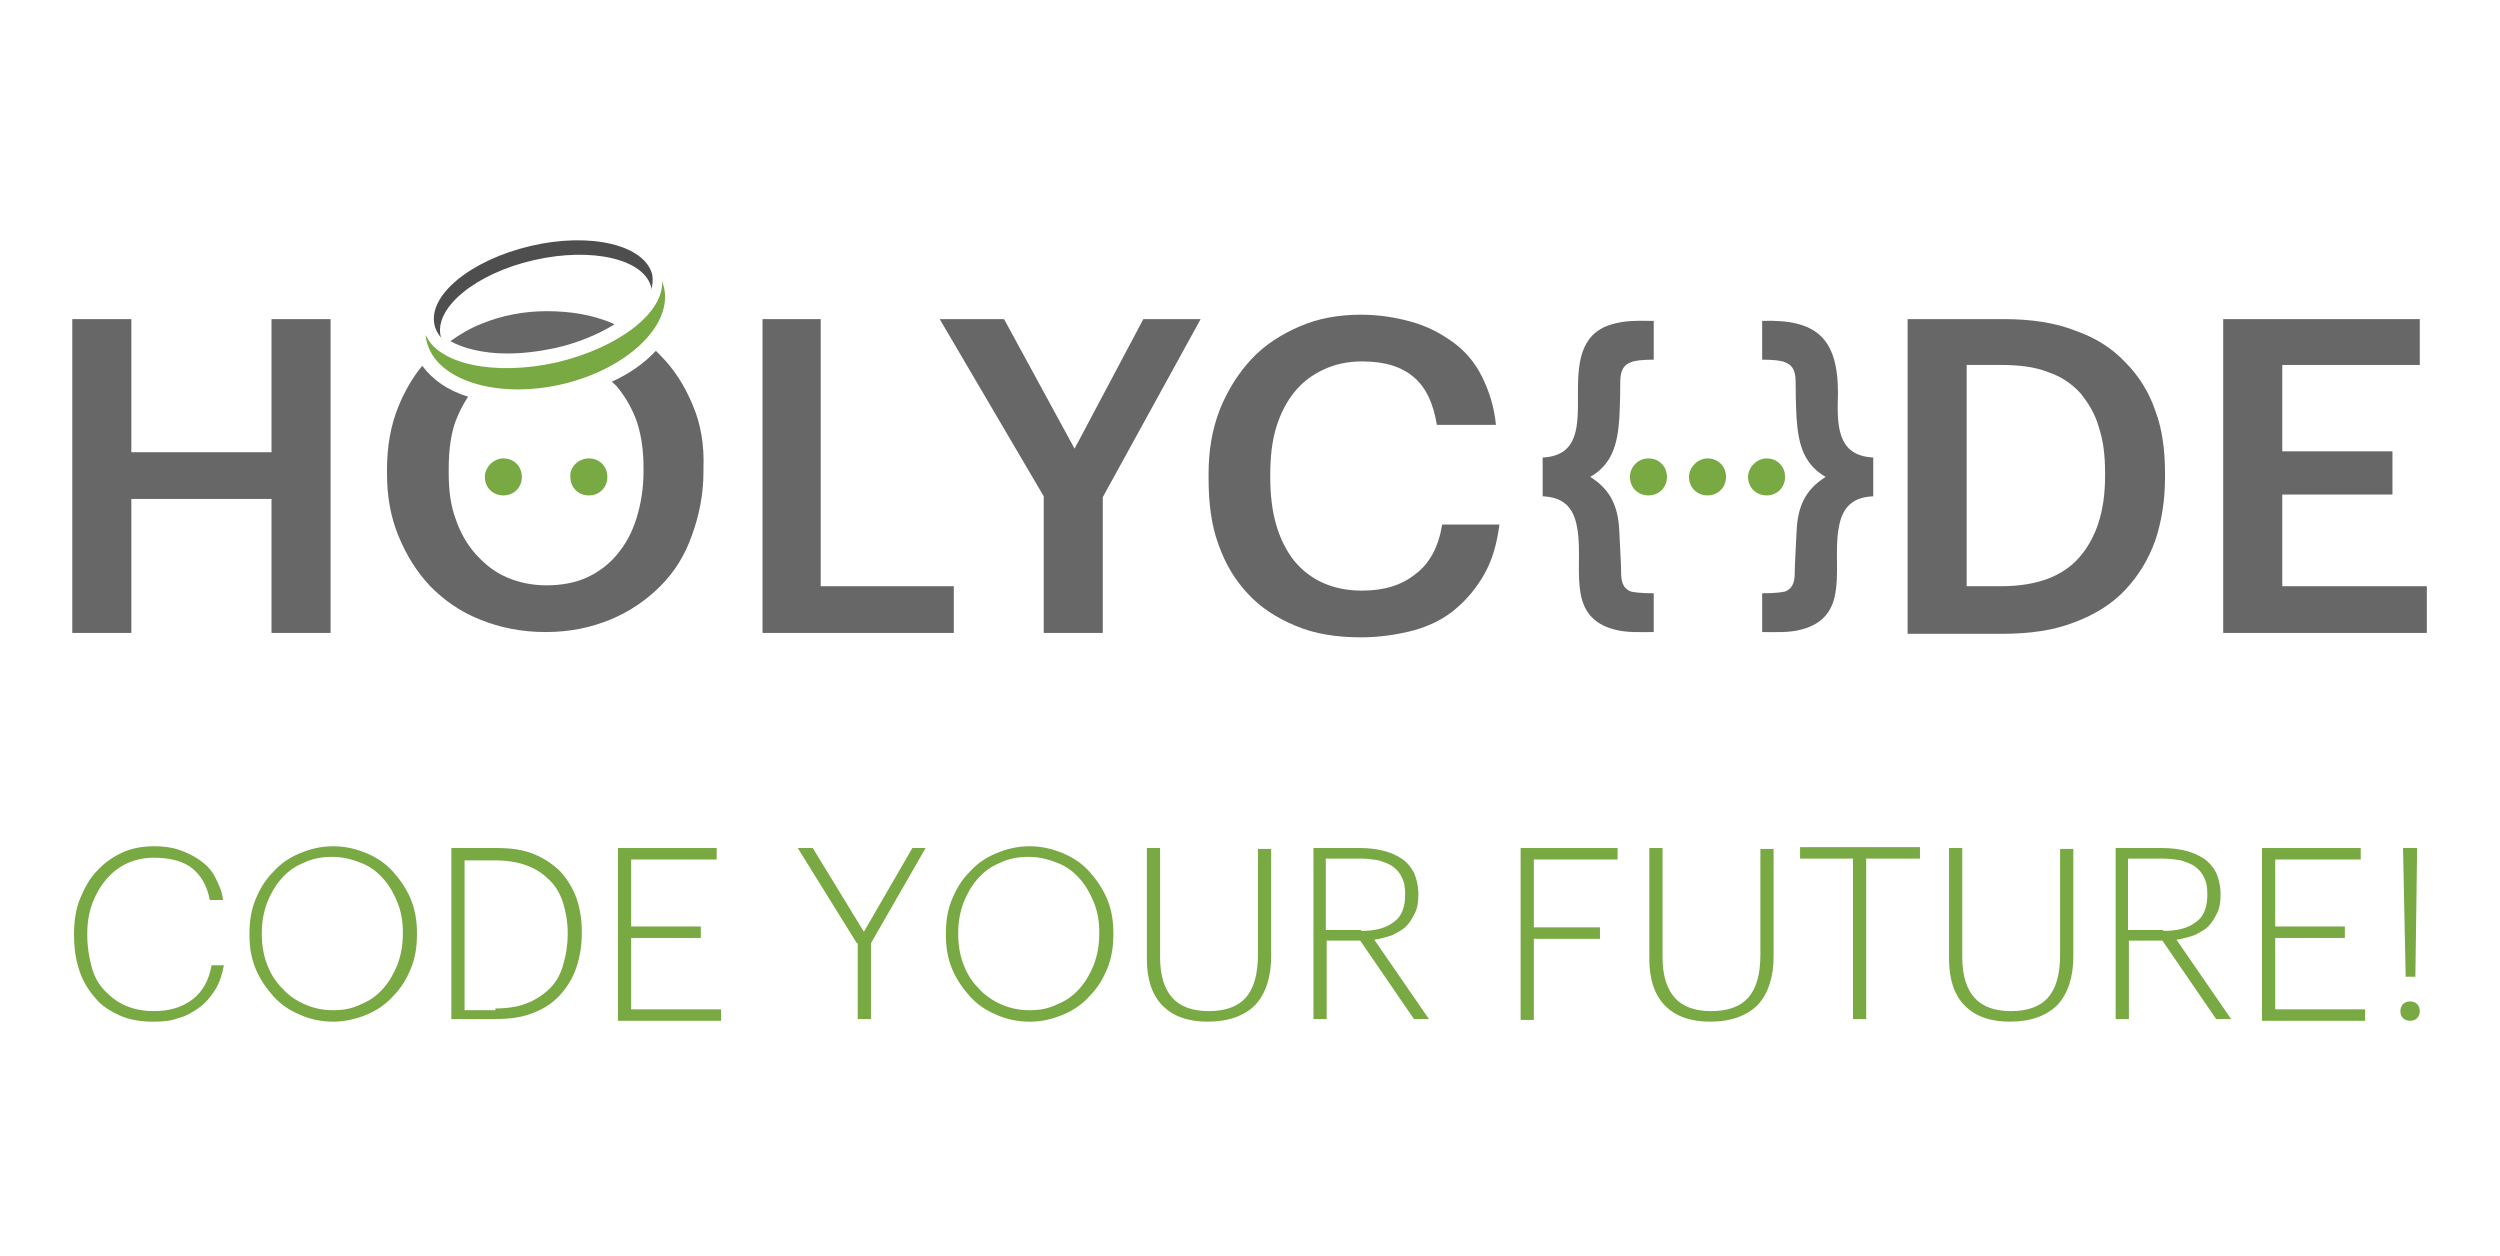
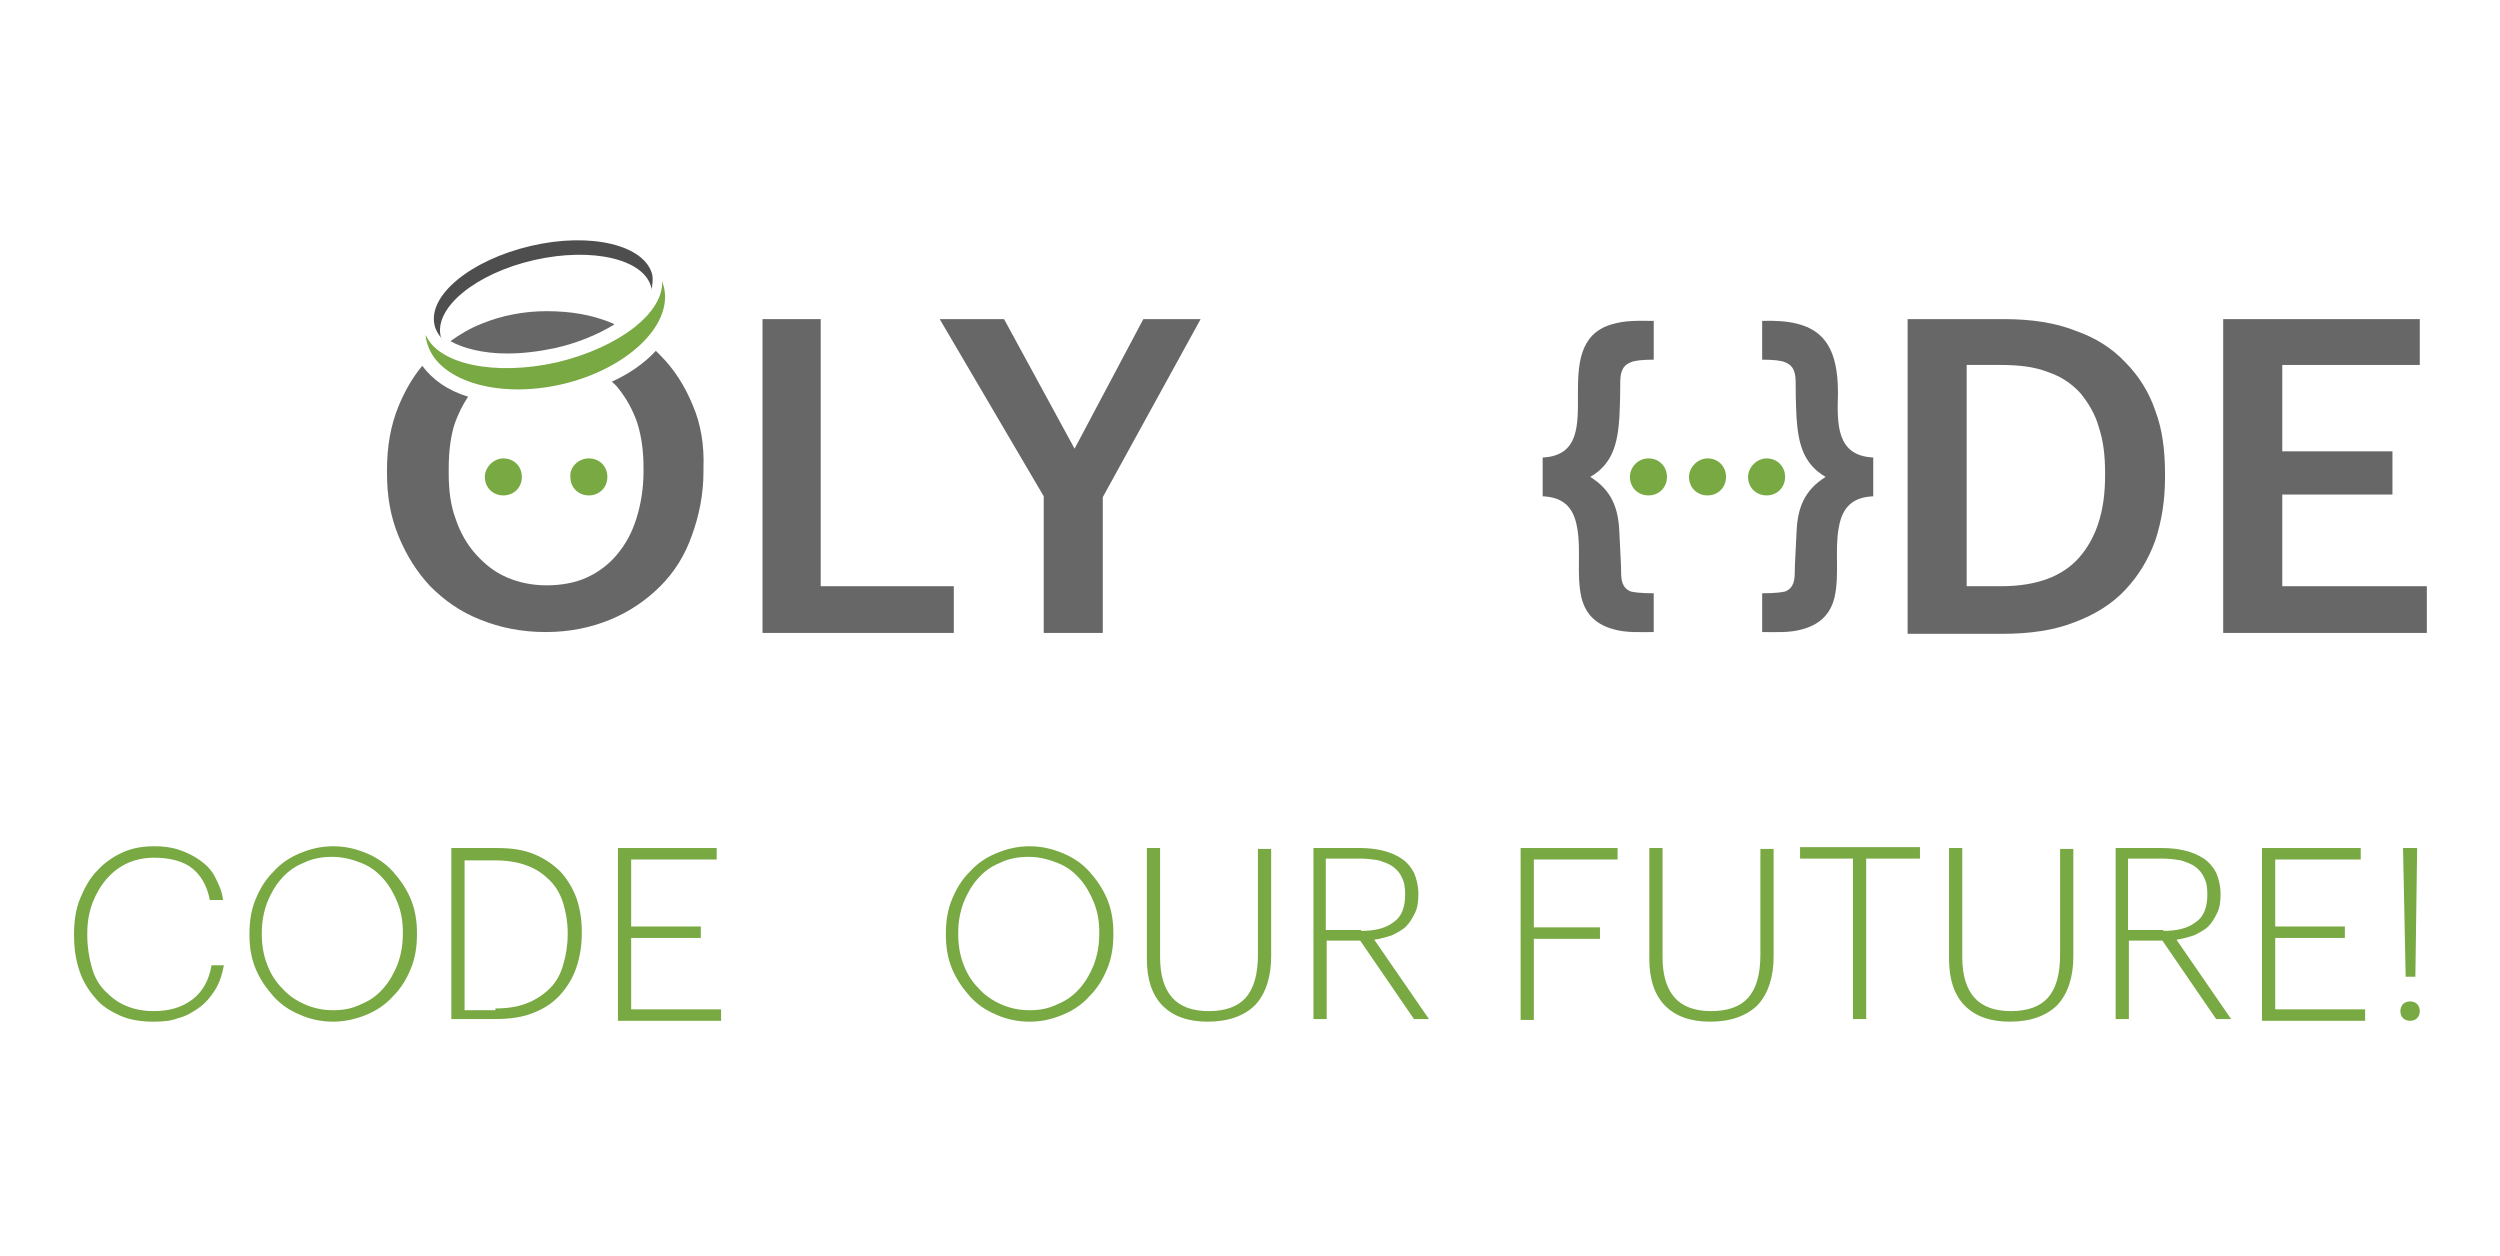
<svg xmlns="http://www.w3.org/2000/svg" version="1.1" id="Layer_1" x="0px" y="0px" viewBox="0 0 283.6 142.5" style="enable-background:new 0 0 283.6 142.5;" xml:space="preserve" width="283.6" height="142.5">
  <style type="text/css">
	.st0{display:none;fill:#474747;}
	.st1{fill:#676767;}
	.st2{fill-rule:evenodd;clip-rule:evenodd;fill:#78A943;}
	.st3{fill:#78A943;}
	.st4{fill:#4E4E4E;}
</style>
  <rect class="st0" width="283.6" height="142.5" />
  <g id="XMLID_4747_">
-     <polygon id="XMLID_4804_" class="st1" points="8.2,36.2 14.9,36.2 14.9,51.3 30.8,51.3 30.8,36.2 37.5,36.2 37.5,71.8 30.8,71.8    30.8,56.6 14.9,56.6 14.9,71.8 8.2,71.8  " />
    <polygon id="XMLID_4803_" class="st1" points="86.5,36.2 93.1,36.2 93.1,66.5 108.2,66.5 108.2,71.8 86.5,71.8  " />
    <polygon id="XMLID_4802_" class="st1" points="118.4,56.3 106.6,36.2 113.9,36.2 121.9,50.9 129.7,36.2 136.2,36.2 125.1,56.4    125.1,71.8 118.4,71.8  " />
    <g id="XMLID_4785_">
-       <path id="XMLID_4801_" class="st1" d="M154.4,72.3c-2.8,0-5.3-0.4-7.4-1.3c-2.2-0.9-4-2.1-5.4-3.6c-1.5-1.6-2.6-3.4-3.4-5.7    c-0.8-2.2-1.1-4.7-1.1-7.5v-0.4c0-2.7,0.4-5.1,1.3-7.4c0.9-2.2,2.1-4.1,3.6-5.7c1.5-1.6,3.4-2.8,5.5-3.7c2.1-0.9,4.4-1.3,6.9-1.3    c2,0,3.9,0.3,5.7,0.8c1.8,0.5,3.3,1.3,4.7,2.3c1.4,1,2.5,2.3,3.3,3.9c0.8,1.6,1.4,3.4,1.6,5.5h-6.7c-0.4-2.4-1.2-4.2-2.6-5.4    c-1.4-1.2-3.3-1.8-5.9-1.8c-1.6,0-3,0.3-4.3,0.9c-1.3,0.6-2.4,1.4-3.3,2.5c-0.9,1.1-1.6,2.4-2.1,4c-0.5,1.6-0.7,3.4-0.7,5.4v0.4    c0,4,0.9,7.1,2.7,9.4c1.8,2.2,4.4,3.4,7.7,3.4c2.5,0,4.5-0.6,6.1-1.9c1.6-1.2,2.6-3.1,3-5.6h6.5c-0.3,2.2-0.8,4-1.7,5.6    c-0.9,1.6-2,2.9-3.3,4c-1.3,1.1-2.9,1.9-4.7,2.4C158.5,72,156.5,72.3,154.4,72.3" />
      <path id="XMLID_4798_" class="st1" d="M216.5,36.2h10.8c3.1,0,5.8,0.4,8.1,1.3c2.3,0.8,4.2,2,5.7,3.6c1.5,1.5,2.7,3.4,3.4,5.5    c0.8,2.1,1.1,4.5,1.1,7.1v0.5c0,2.6-0.4,5-1.1,7.1c-0.8,2.2-1.9,4-3.4,5.6c-1.5,1.6-3.4,2.8-5.8,3.7c-2.3,0.9-5,1.3-8.2,1.3h-10.7    V36.2z M227,66.5c4,0,7-1.1,8.9-3.3c1.9-2.2,2.9-5.2,2.9-9.2v-0.4c0-1.9-0.2-3.6-0.7-5.1c-0.4-1.5-1.2-2.8-2.1-3.9    c-1-1.1-2.2-1.9-3.7-2.4c-1.5-0.6-3.3-0.8-5.4-0.8h-3.8v25.1H227z" />
      <polygon id="XMLID_4797_" class="st1" points="252.2,36.2 274.5,36.2 274.5,41.4 258.9,41.4 258.9,51.2 271.4,51.2 271.4,56.1     258.9,56.1 258.9,66.5 275.3,66.5 275.3,71.8 252.2,71.8   " />
      <path id="XMLID_4796_" class="st1" d="M175,51.9v4.4c2.3,0.1,3.5,1.2,3.9,3.5c0.5,2.6-0.1,5.4,0.5,8c0.5,2,1.8,3.1,3.7,3.6    c1.4,0.4,3,0.3,4.5,0.3v-4.4c-1.4,0-2.2-0.1-2.6-0.2c-1-0.4-1.1-1.3-1.1-2.3c0-0.8-0.1-2.2-0.2-4.4c-0.1-2.8-0.9-4.8-3.3-6.3    c2.6-1.5,3.1-3.9,3.3-6.7c0.1-2,0.1-3.3,0.1-3.9c0-1,0.1-2,1.2-2.4c0.4-0.2,1.3-0.3,2.6-0.3v-4.4c-1.6,0-3.2-0.1-4.8,0.4    c-3.7,1.1-3.8,4.7-3.8,7.9C179,48.1,179.2,51.7,175,51.9" />
      <path id="XMLID_4795_" class="st1" d="M212.5,51.9v4.4c-2.3,0.1-3.5,1.2-3.9,3.5c-0.5,2.6,0.1,5.4-0.5,8c-0.5,2-1.8,3.1-3.7,3.6    c-1.4,0.4-3,0.3-4.5,0.3v-4.4c1.4,0,2.2-0.1,2.6-0.2c1-0.4,1.1-1.3,1.1-2.3c0-0.8,0.1-2.2,0.2-4.4c0.1-2.8,0.9-4.8,3.3-6.3    c-2.6-1.5-3.1-3.9-3.3-6.7c-0.1-2-0.1-3.3-0.1-3.9c0-1-0.1-2-1.2-2.4c-0.4-0.2-1.3-0.3-2.6-0.3v-4.4c6.1-0.2,8.6,1.9,8.6,8.2    C208.4,48.1,208.3,51.7,212.5,51.9" />
      <path id="XMLID_4794_" class="st2" d="M187,52c1.2,0,2.1,0.9,2.1,2.1c0,1.2-0.9,2.1-2.1,2.1c-1.2,0-2.1-0.9-2.1-2.1    C184.9,53,185.8,52,187,52" />
      <path id="XMLID_4793_" class="st2" d="M193.7,52c1.2,0,2.1,0.9,2.1,2.1c0,1.2-0.9,2.1-2.1,2.1c-1.2,0-2.1-0.9-2.1-2.1    C191.6,53,192.6,52,193.7,52" />
      <path id="XMLID_4792_" class="st2" d="M200.4,52c1.2,0,2.1,0.9,2.1,2.1c0,1.2-0.9,2.1-2.1,2.1c-1.2,0-2.1-0.9-2.1-2.1    C198.3,53,199.3,52,200.4,52" />
      <path id="XMLID_4791_" class="st2" d="M57.1,52c1.2,0,2.1,0.9,2.1,2.1c0,1.2-0.9,2.1-2.1,2.1c-1.2,0-2.1-0.9-2.1-2.1    C55,53,56,52,57.1,52" />
      <path id="XMLID_4790_" class="st2" d="M66.8,52c1.2,0,2.1,0.9,2.1,2.1c0,1.2-0.9,2.1-2.1,2.1c-1.2,0-2.1-0.9-2.1-2.1    C64.6,53,65.6,52,66.8,52" />
      <path id="XMLID_4789_" class="st1" d="M78.6,46c-0.9-2.2-2.1-4.1-3.7-5.7c-0.2-0.2-0.3-0.3-0.5-0.5c-1.3,1.4-3,2.6-5,3.5    c0.2,0.2,0.5,0.4,0.7,0.7c0.9,1.1,1.7,2.5,2.2,4c0.5,1.6,0.7,3.3,0.7,5.1v0.4c0,1.9-0.3,3.7-0.8,5.3c-0.5,1.6-1.2,2.9-2.2,4.1    c-0.9,1.1-2.1,2-3.4,2.6c-1.3,0.6-2.9,0.9-4.6,0.9c-1.6,0-3.1-0.3-4.5-0.9c-1.4-0.6-2.5-1.5-3.5-2.6c-1-1.1-1.8-2.5-2.3-4    c-0.6-1.6-0.8-3.3-0.8-5.3v-0.4c0-1.9,0.2-3.7,0.7-5.2c0.4-1.1,0.9-2.1,1.5-3c-2.3-0.7-4-1.9-5.2-3.5c-1.1,1.3-2,2.9-2.7,4.6    c-0.9,2.2-1.3,4.6-1.3,7.2v0.4c0,2.6,0.4,4.9,1.3,7.1c0.9,2.2,2.1,4.1,3.6,5.7c1.6,1.6,3.4,2.9,5.7,3.8c2.2,0.9,4.7,1.4,7.4,1.4    c2.7,0,5.1-0.5,7.3-1.4c2.2-0.9,4.1-2.2,5.7-3.8c1.6-1.6,2.8-3.5,3.6-5.8c0.8-2.2,1.3-4.6,1.3-7.2v-0.4    C79.9,50.5,79.5,48.1,78.6,46" />
      <path id="XMLID_4788_" class="st1" d="M57.5,40.1c1.7,0,3.5-0.2,5.4-0.6c2.7-0.6,5-1.6,6.8-2.7c-0.1-0.1-0.2-0.1-0.4-0.2    c-2.2-0.9-4.6-1.3-7.3-1.3c-2.6,0-5.1,0.5-7.3,1.4c-1.3,0.5-2.5,1.2-3.6,2C52.5,39.5,54.8,40.1,57.5,40.1" />
      <path id="XMLID_4787_" class="st3" d="M63.2,41.1c-7.1,1.6-13.5,0.2-14.9-3.1c0,0.2,0,0.5,0.1,0.7c1,4.4,7.9,6.6,15.3,4.9    c7.4-1.7,12.7-6.7,11.6-11.1c-0.1-0.2-0.1-0.4-0.2-0.7C75.4,35.4,70.3,39.4,63.2,41.1" />
      <path id="XMLID_4786_" class="st4" d="M50,38.2c-0.8-3.3,4-7.2,10.6-8.7c6.6-1.5,12.6-0.1,13.3,3.2c0,0.1,0,0.1,0,0.2    c0.1-0.6,0.2-1.1,0.1-1.7c-0.8-3.4-7-4.9-13.8-3.3s-11.7,5.6-10.9,9c0.1,0.5,0.4,1,0.8,1.5C50,38.4,50,38.3,50,38.2" />
    </g>
    <g id="XMLID_4748_">
      <path id="XMLID_4783_" class="st3" d="M17.4,115.9c-1.4,0-2.7-0.2-3.8-0.7c-1.1-0.5-2.1-1.1-2.8-2c-0.8-0.9-1.4-1.9-1.8-3.1    c-0.4-1.2-0.6-2.5-0.6-4v-0.2c0-1.4,0.2-2.8,0.7-4c0.5-1.2,1.1-2.3,1.9-3.1c0.8-0.9,1.8-1.6,2.9-2.1c1.1-0.5,2.3-0.7,3.6-0.7    c1,0,1.9,0.1,2.8,0.4c0.9,0.3,1.7,0.7,2.4,1.2c0.7,0.5,1.3,1.1,1.7,1.9s0.8,1.6,0.9,2.6h-1.5c-0.3-1.6-1-2.8-2-3.6    c-1-0.8-2.5-1.2-4.3-1.2c-1.1,0-2.1,0.2-3,0.6c-0.9,0.4-1.7,1-2.4,1.8c-0.7,0.8-1.2,1.7-1.6,2.7c-0.4,1.1-0.6,2.2-0.6,3.5v0.2    c0,1.3,0.2,2.5,0.5,3.6c0.3,1.1,0.8,2,1.5,2.7c0.7,0.7,1.4,1.3,2.4,1.7c0.9,0.4,2,0.6,3.1,0.6c1.8,0,3.2-0.4,4.4-1.3    c1.2-0.9,1.9-2.2,2.2-3.9h1.4c-0.2,1.1-0.5,2-1,2.8c-0.5,0.8-1.1,1.5-1.8,2c-0.7,0.5-1.5,1-2.4,1.2    C19.5,115.8,18.5,115.9,17.4,115.9z" />
      <path id="XMLID_4780_" class="st3" d="M37.8,115.9c-1.4,0-2.7-0.3-3.8-0.8c-1.2-0.5-2.2-1.2-3-2.1c-0.8-0.9-1.5-1.9-2-3.1    c-0.5-1.2-0.7-2.5-0.7-3.8v-0.2c0-1.4,0.2-2.7,0.7-3.9c0.5-1.2,1.1-2.2,2-3.1c0.8-0.9,1.8-1.6,3-2.1c1.2-0.5,2.4-0.8,3.8-0.8    c1.4,0,2.6,0.3,3.8,0.8c1.2,0.5,2.2,1.2,3,2.1c0.8,0.9,1.5,1.9,2,3.1c0.5,1.2,0.7,2.5,0.7,3.8v0.2c0,1.4-0.2,2.7-0.7,3.9    c-0.5,1.2-1.1,2.2-2,3.1c-0.8,0.9-1.8,1.6-3,2.1C40.4,115.6,39.1,115.9,37.8,115.9z M37.8,114.6c1.2,0,2.2-0.2,3.2-0.7    c1-0.4,1.8-1,2.5-1.8c0.7-0.8,1.2-1.7,1.6-2.7c0.4-1.1,0.6-2.2,0.6-3.5v-0.2c0-1.2-0.2-2.3-0.6-3.3c-0.4-1-0.9-1.9-1.6-2.7    c-0.7-0.8-1.5-1.4-2.5-1.8c-1-0.4-2.1-0.7-3.3-0.7c-1.2,0-2.3,0.2-3.3,0.7c-1,0.4-1.8,1-2.5,1.8c-0.7,0.8-1.2,1.7-1.6,2.7    c-0.4,1.1-0.6,2.2-0.6,3.4v0.2c0,1.2,0.2,2.4,0.6,3.4c0.4,1.1,1,2,1.7,2.7c0.7,0.8,1.6,1.4,2.5,1.8    C35.6,114.4,36.7,114.6,37.8,114.6z" />
      <path id="XMLID_4777_" class="st3" d="M51.3,96.2h5.1c1.6,0,3,0.2,4.2,0.7c1.2,0.5,2.2,1.2,3,2c0.8,0.9,1.4,1.9,1.8,3    c0.4,1.2,0.6,2.4,0.6,3.8v0.2c0,1.3-0.2,2.6-0.6,3.8c-0.4,1.2-1,2.2-1.8,3.1c-0.8,0.9-1.8,1.6-3.1,2.1c-1.2,0.5-2.7,0.7-4.3,0.7    h-5V96.2z M56.2,114.4c1.4,0,2.6-0.2,3.6-0.6c1-0.4,1.9-1,2.6-1.7c0.7-0.7,1.2-1.6,1.5-2.7c0.3-1,0.5-2.2,0.5-3.4v-0.2    c0-1.2-0.2-2.3-0.5-3.3c-0.3-1-0.8-1.9-1.5-2.6c-0.7-0.7-1.5-1.3-2.6-1.7c-1-0.4-2.3-0.6-3.7-0.6h-3.4v17H56.2z" />
      <path id="XMLID_4775_" class="st3" d="M70.1,96.2h11.2v1.3h-9.7v7.6h7.9v1.3h-7.9v8.1h10.2v1.3H70.1V96.2z" />
-       <path id="XMLID_4773_" class="st3" d="M97.2,107l-6.7-10.8h1.7l5.8,9.5l5.5-9.5h1.5L98.8,107v8.6h-1.5V107z" />
      <path id="XMLID_4770_" class="st3" d="M116.8,115.9c-1.4,0-2.7-0.3-3.8-0.8c-1.2-0.5-2.2-1.2-3-2.1c-0.8-0.9-1.5-1.9-2-3.1    c-0.5-1.2-0.7-2.5-0.7-3.8v-0.2c0-1.4,0.2-2.7,0.7-3.9c0.5-1.2,1.1-2.2,2-3.1c0.8-0.9,1.8-1.6,3-2.1c1.2-0.5,2.4-0.8,3.8-0.8    c1.4,0,2.6,0.3,3.8,0.8c1.2,0.5,2.2,1.2,3,2.1c0.8,0.9,1.5,1.9,2,3.1c0.5,1.2,0.7,2.5,0.7,3.8v0.2c0,1.4-0.2,2.7-0.7,3.9    c-0.5,1.2-1.1,2.2-2,3.1c-0.8,0.9-1.8,1.6-3,2.1C119.4,115.6,118.2,115.9,116.8,115.9z M116.8,114.6c1.2,0,2.2-0.2,3.2-0.7    c1-0.4,1.8-1,2.5-1.8c0.7-0.8,1.2-1.7,1.6-2.7c0.4-1.1,0.6-2.2,0.6-3.5v-0.2c0-1.2-0.2-2.3-0.6-3.3c-0.4-1-0.9-1.9-1.6-2.7    c-0.7-0.8-1.5-1.4-2.5-1.8c-1-0.4-2.1-0.7-3.3-0.7c-1.2,0-2.3,0.2-3.3,0.7c-1,0.4-1.8,1-2.5,1.8c-0.7,0.8-1.2,1.7-1.6,2.7    c-0.4,1.1-0.6,2.2-0.6,3.4v0.2c0,1.2,0.2,2.4,0.6,3.4c0.4,1.1,1,2,1.7,2.7c0.7,0.8,1.6,1.4,2.5,1.8    C114.6,114.4,115.7,114.6,116.8,114.6z" />
      <path id="XMLID_4768_" class="st3" d="M137,115.9c-2.2,0-3.9-0.6-5.1-1.8c-1.2-1.2-1.8-3-1.8-5.3V96.2h1.5v12.4    c0,2.1,0.5,3.6,1.4,4.6c0.9,1,2.3,1.5,4.1,1.5c1.9,0,3.3-0.5,4.2-1.5c0.9-1,1.4-2.6,1.4-4.9v-12h1.5v12.2c0,2.3-0.6,4.2-1.8,5.5    C141.2,115.2,139.4,115.9,137,115.9z" />
      <path id="XMLID_4765_" class="st3" d="M149,96.2h5.3c0.9,0,1.8,0.1,2.6,0.3c0.8,0.2,1.5,0.5,2.1,0.9c0.6,0.4,1.1,1,1.4,1.6    c0.3,0.7,0.5,1.5,0.5,2.4v0.1c0,0.8-0.1,1.5-0.4,2.1c-0.3,0.6-0.6,1.1-1,1.5c-0.4,0.4-1,0.7-1.6,1c-0.6,0.2-1.3,0.4-2,0.5l6.2,9    h-1.7l-6.1-8.9h-3.8v8.9H149V96.2z M154.4,105.6c1.6,0,2.8-0.3,3.7-1c0.9-0.6,1.3-1.7,1.3-3.1v-0.1c0-0.7-0.1-1.4-0.4-1.9    c-0.2-0.5-0.6-0.9-1-1.2c-0.4-0.3-1-0.5-1.6-0.7c-0.6-0.1-1.3-0.2-2.1-0.2h-3.9v8.1H154.4z" />
      <path id="XMLID_4763_" class="st3" d="M172.4,96.2h11.1v1.3H174v7.7h7.5v1.3H174v9.2h-1.5V96.2z" />
      <path id="XMLID_4761_" class="st3" d="M194,115.9c-2.2,0-3.9-0.6-5.1-1.8c-1.2-1.2-1.8-3-1.8-5.3V96.2h1.5v12.4    c0,2.1,0.5,3.6,1.4,4.6c0.9,1,2.3,1.5,4.1,1.5c1.9,0,3.3-0.5,4.2-1.5c0.9-1,1.4-2.6,1.4-4.9v-12h1.5v12.2c0,2.3-0.6,4.2-1.8,5.5    C198.2,115.2,196.4,115.9,194,115.9z" />
      <path id="XMLID_4759_" class="st3" d="M210.3,97.4h-6.1v-1.3h13.6v1.3h-6.1v18.2h-1.5V97.4z" />
      <path id="XMLID_4757_" class="st3" d="M228,115.9c-2.2,0-3.9-0.6-5.1-1.8c-1.2-1.2-1.8-3-1.8-5.3V96.2h1.5v12.4    c0,2.1,0.5,3.6,1.4,4.6c0.9,1,2.3,1.5,4.1,1.5c1.9,0,3.3-0.5,4.2-1.5c0.9-1,1.4-2.6,1.4-4.9v-12h1.5v12.2c0,2.3-0.6,4.2-1.8,5.5    C232.2,115.2,230.4,115.9,228,115.9z" />
      <path id="XMLID_4754_" class="st3" d="M240,96.2h5.3c0.9,0,1.8,0.1,2.6,0.3c0.8,0.2,1.5,0.5,2.1,0.9c0.6,0.4,1.1,1,1.4,1.6    c0.3,0.7,0.5,1.5,0.5,2.4v0.1c0,0.8-0.1,1.5-0.4,2.1c-0.3,0.6-0.6,1.1-1,1.5c-0.4,0.4-1,0.7-1.6,1c-0.6,0.2-1.3,0.4-2,0.5l6.2,9    h-1.7l-6.1-8.9h-3.8v8.9H240V96.2z M245.4,105.6c1.6,0,2.8-0.3,3.7-1c0.9-0.6,1.3-1.7,1.3-3.1v-0.1c0-0.7-0.1-1.4-0.4-1.9    c-0.2-0.5-0.6-0.9-1-1.2c-0.4-0.3-1-0.5-1.6-0.7c-0.6-0.1-1.3-0.2-2.1-0.2h-3.9v8.1H245.4z" />
      <path id="XMLID_4752_" class="st3" d="M256.6,96.2h11.2v1.3h-9.7v7.6h7.9v1.3h-7.9v8.1h10.2v1.3h-11.7V96.2z" />
      <path id="XMLID_4749_" class="st3" d="M273.4,115.8c-0.3,0-0.6-0.1-0.8-0.3c-0.2-0.2-0.3-0.5-0.3-0.8c0-0.3,0.1-0.6,0.3-0.8    c0.2-0.2,0.5-0.3,0.8-0.3c0.3,0,0.6,0.1,0.8,0.3c0.2,0.2,0.3,0.5,0.3,0.8c0,0.3-0.1,0.6-0.3,0.8    C274,115.7,273.7,115.8,273.4,115.8z M272.6,96.2h1.6l-0.2,14.6h-1.1L272.6,96.2z" />
    </g>
  </g>
</svg>